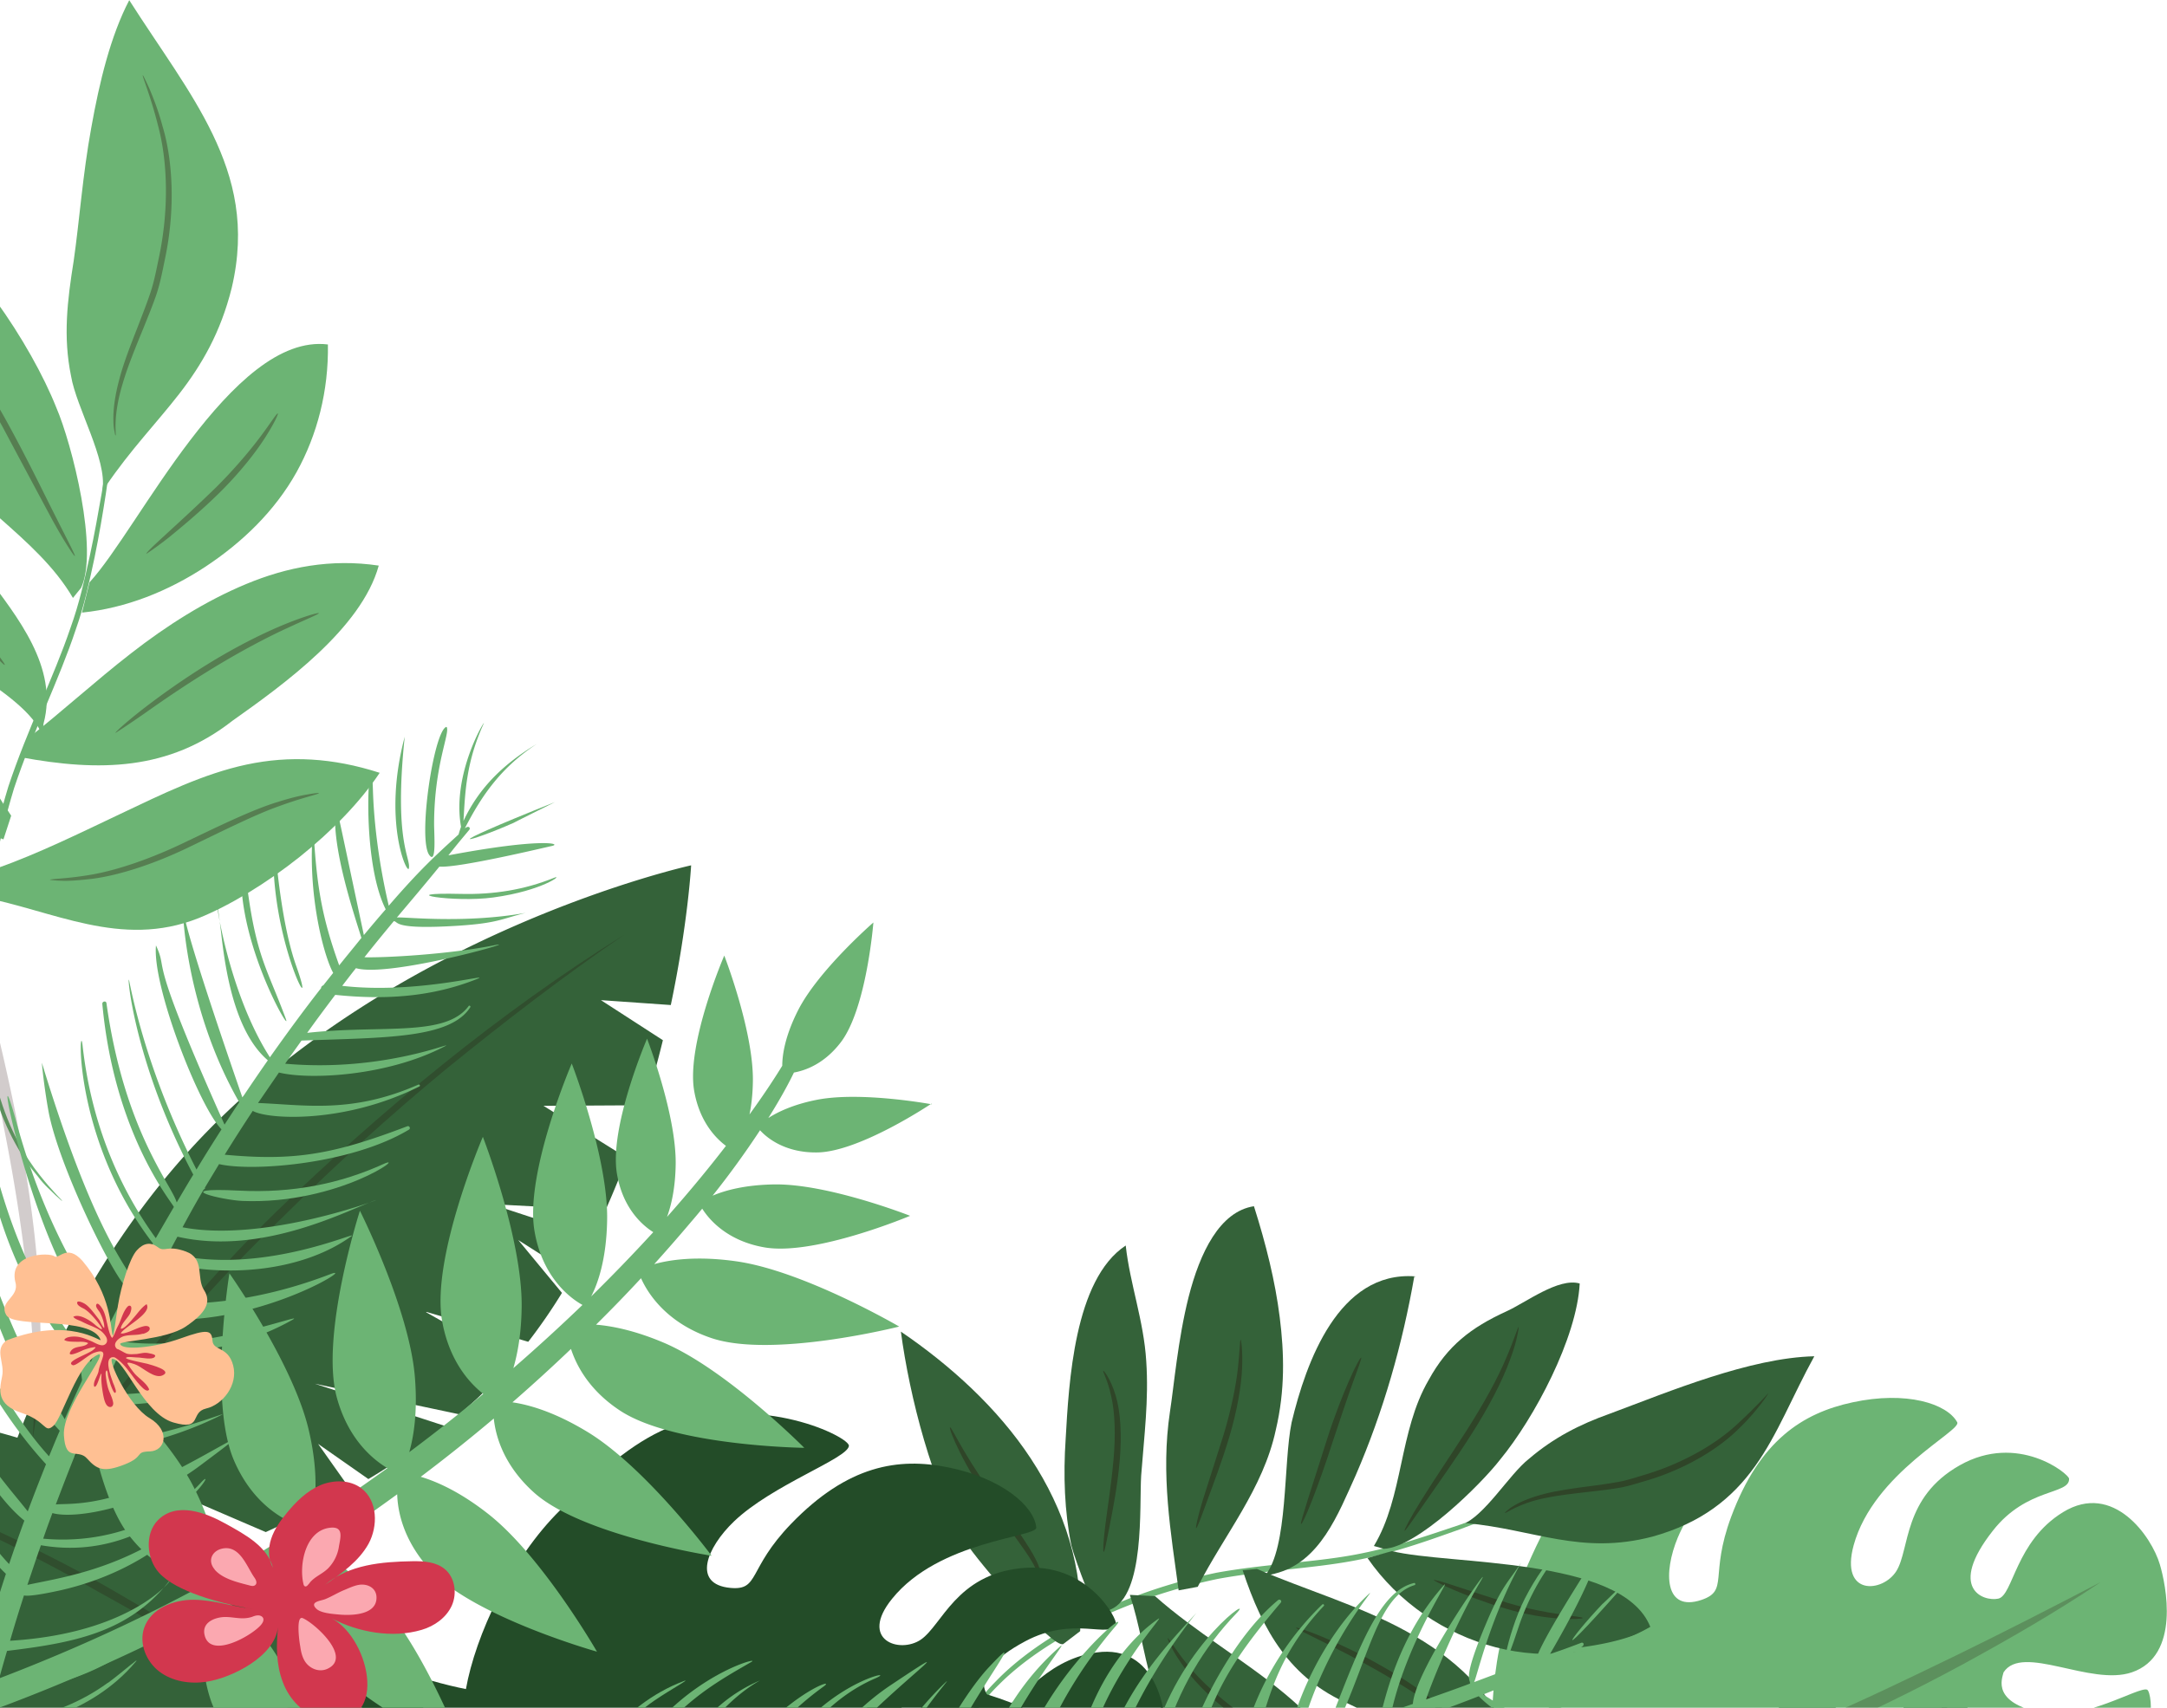
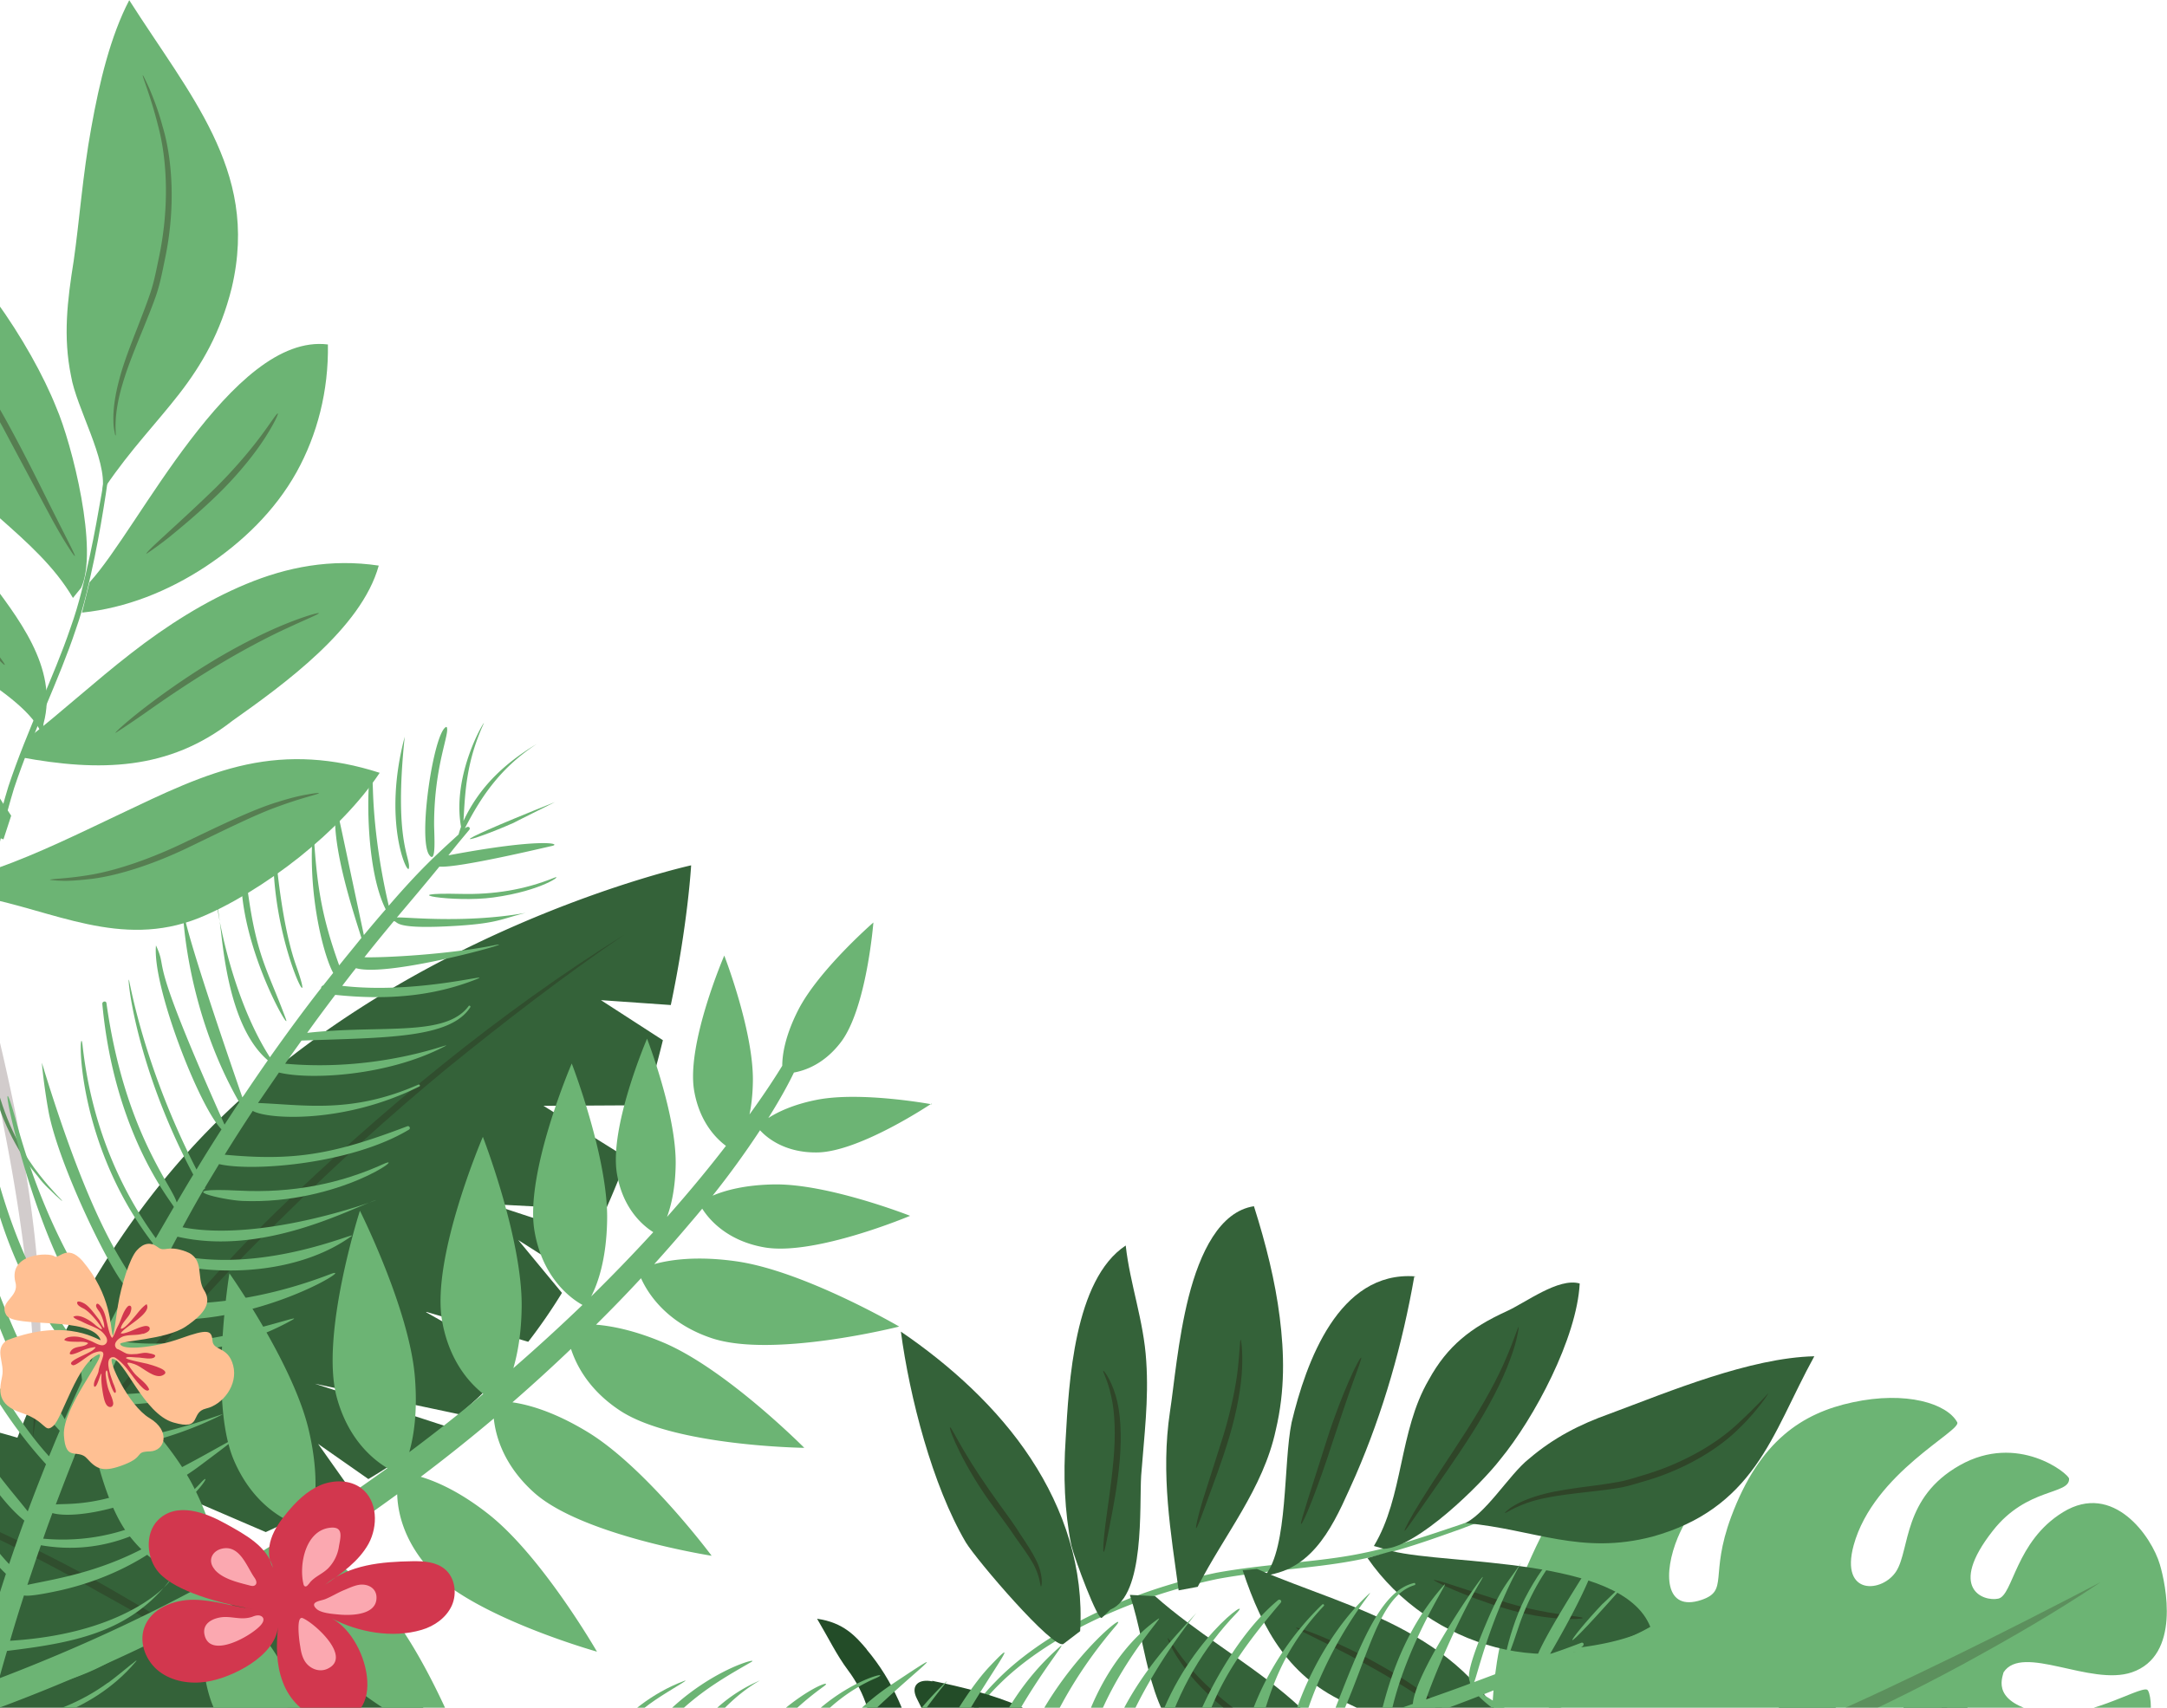
<svg xmlns="http://www.w3.org/2000/svg" width="562" height="443" viewBox="0 0 562 443" fill="none">
  <g clip-path="url(#a)">
    <path d="M500.958 477c-1.514-2.634-2.881-5.219-3.321-6.39-2.295-6.78-3.223-14.292-3.613-21.804-.782-11.658-2.1-33.266 7.666-41.559 1.905 7.902 5.568 15.17 7.13 23.463 1.514 7.902 1.563 15.365 2.002 23.657.293 4.683 2.198 15.609.538 22.682h-10.353z" fill="#346239" />
    <path d="M480.497 477c-2.051-1.951-3.663-3.561-4.298-4.39-8.301-10.878-15.236-28.828-18.654-41.949 10.939 5.609 21.585 13.658 29.691 23.267 5.811 6.829 10.402 14.536 12.892 23.072z" fill="#346239" />
    <path d="M500.275 433.685s1.075 1.902 2.198 5.073c1.172 3.171 1.856 7.853 2.051 13.073.146 5.219 0 9.999 0 13.462 0 3.464.244 5.61.439 5.61.245 0 .391-2.146.684-5.561.244-3.463.635-8.243.44-13.56-.196-5.317-1.075-10.195-2.589-13.414-1.416-3.268-3.125-4.78-3.223-4.683" fill="#220301" style="mix-blend-mode:overlay" opacity=".3" />
    <path d="M552.867 433.831c-10.694 3.659-28.372-7.511-33.256 0-.488 1.903-2.93 7.805 9.767 10.488 10.939 2.341 25.199-6.829 27.445-6 1.514.585 3.565 18.536-12.892 23.95s-27.006-6.926-33.549-8.439c-6.691-1.56-17.727 6.049-4.835 12.634 17.434 8.878 37.309 4.244 38.335 6.292.586 1.171.684 2.634.342 4.244H357.58l1.27-7.219s8.692.049 20.852-1.561c3.76-.488 6.837-1.073 9.278-1.61-3.32-13.609-2.93-35.705 3.761-52.339 6.299-15.706 11.183-25.071 18.166-31.949 17.043-16.731 43.023-15.511 43.657-13.316.977 3.219-14.113 17.169-19.436 29.852-3.809 9.17-3.418 19.364 6.105 16.194 7.227-2.439 2.051-6.195 7.716-21.511 7.373-19.853 18.556-26.974 31.497-29.755 13.967-3.024 24.515.342 27.152 5.171 1.221 2.244-21.682 13.072-26.859 31.901-3.613 13.267 7.57 12.34 11.086 6.682s1.66-19.072 16.408-27.413c15.09-8.536 28.275 2.195 28.373 3.463.195 4.244-10.939 2.195-19.778 13.512-11.818 15.023-2.442 18.438 1.416 17.608s4.444-14.877 16.799-22.437c13.039-8 23.001 6.39 25.101 13.56 1.562 5.219 5.469 23.657-7.277 27.998" fill="#6cb474" />
    <path d="M544.663 410.516c-11.574 7.755-23.684 14.731-35.942 21.413-12.257 6.634-24.856 12.731-37.602 18.389-12.892 5.415-25.833 10.683-39.311 14.585-13.43 3.902-27.152 7.17-41.119 7.707 13.82-2.098 27.152-6 40.24-10.439 13.136-4.438 26.028-9.609 38.676-15.267 12.795-5.366 25.296-11.463 37.798-17.511 12.501-6.098 24.856-12.439 37.211-18.877z" fill="#220301" style="mix-blend-mode:overlay" opacity=".2" />
    <path d="M32.103 95.117s-.245.78-.538 2.244c-.293 1.512-.683 3.707-1.22 6.487-.928 5.659-2.296 13.902-3.956 23.999-.879 5.073-1.856 10.585-3.125 16.487-1.319 5.902-2.686 12.195-4.981 18.536-4.347 12.828-11.134 26.194-16.116 41.168-9.18 30.145-9.766 59.753-3.613 79.606 2.979 9.951 7.52 17.219 11.28 21.56 1.71 2.341 3.516 3.756 4.542 4.829 1.123 1.024 1.71 1.561 1.71 1.512.146-.146-2.296-2.244-5.812-6.731-3.565-4.439-7.911-11.658-10.695-21.511-5.811-19.609-5.03-48.925 4.053-78.777 4.933-14.828 11.72-28.242 16.018-41.217 2.295-6.439 3.614-12.829 4.883-18.731 1.221-5.951 2.15-11.512 2.93-16.585 1.465-10.194 2.637-18.389 3.468-24.096.39-2.829.732-5.024.927-6.536s.294-2.293.245-2.293z" fill="#6cb474" />
    <path d="M27.463 126.091c6.348-9.365 13.136-16.341 19.045-23.95 5.811-7.512 10.695-15.853 13.576-27.413 3.76-15.902.635-28.291-4.932-39.9C49.634 23.365 41.478 12.535 33.518.047c-4.834 9.269-7.715 21.122-9.864 33.17-2.198 12-3.077 24.291-4.542 34.437-1.66 10.39-2.783 19.706-.683 29.901 1.367 8.195 9.376 21.657 8.155 29.462l.928-.878zm-6.494 26.535c4.737-9.658-2.296-37.51-6.398-46.973-3.223-8.097-8.936-18.39-15.724-27.755-6.788-9.414-14.943-17.901-22.513-22.584-5.078 5.073-3.37 18.829-3.906 25.706-.928 12.39 1.318 21.706 8.155 32.389 9.913 16.487 28.91 25.56 38.335 41.705l2.002-2.488zm2.246-1.561c6.544-7.121 15.578-23.072 26.126-36.876C60.182 99.995 72.537 87.8 85.04 89.361c.195 12-2.735 23.414-8.155 33.169-5.616 10.049-14.065 18.194-23.685 24.536-9.522 6.243-20.412 10.682-31.937 11.853zM6.953 191.746c8.79-6.829 17.58-14.926 27.006-22.242 9.327-7.268 19.338-13.61 29.886-18s21.975-6.633 34.38-4.78c-4.494 16.341-24.76 30.925-37.994 40.291-16.457 12.877-34.379 13.219-54.89 9.414l1.661-4.683z" fill="#6cb474" />
    <path d="M11.298 187.698c3.907-14.585-6.837-27.657-14.943-38.584-6.934-8.926-14.455-17.462-22.415-25.364-8.009-8-16.408-15.609-25.198-22.584l-.244.487v-.195c-6.837 10.536-5.079 21.902.488 32.194 5.42 10.048 14.26 19.218 21.634 25.95 10.352 8.828 35.99 19.999 40.336 31.071zM2.9 211.599c-10.597-15.56-17.727-33.706-32.524-46.486-9.913-8.877-20.363-14.633-31.302-18.925-10.988-4.342-22.513-6.537-35.21-9.122-3.857 10.585 4.249 21.804 15.09 31.95 10.402 9.707 23.392 17.804 29.984 22.877 16.457 12.487 34.38 19.023 51.96 25.852zm-3.858 13.707c10.987-3.903 21.633-9.171 32.23-14.195 10.792-5.122 21.487-10.39 32.719-12.78 11.036-2.341 22.22-1.804 34.477 2.147-4.884 7.365-12.258 15.023-20.804 21.852-8.594 6.829-18.068 12.585-26.175 15.853-20.217 8-37.65-2-56.843-5.61z" fill="#6cb474" />
    <path d="M37.035 19.462c-.293.098 1.953 5.073 4.053 13.512 2.198 8.39 2.881 20.536.195 33.51-.683 3.22-1.27 6.44-2.246 9.366-.977 2.927-2.1 5.756-3.125 8.438-2.1 5.366-4.005 10.244-5.08 14.536-1.122 4.244-1.513 7.853-1.415 10.341 0 1.22.146 2.195.293 2.829.097.634.195.976.244.976.195 0-.098-1.366.049-3.756.097-2.39.635-5.902 1.904-10 1.221-4.146 3.174-8.926 5.372-14.291 1.074-2.683 2.246-5.512 3.272-8.488 1.025-3.073 1.611-6.243 2.295-9.56 2.735-13.17 1.856-25.706-.684-34.096-1.123-4.244-2.49-7.56-3.418-9.805-1.026-2.243-1.611-3.463-1.71-3.414zm-57.869 60.485s2.93 3.122 7.179 8.487C-9.358 93.8-4.23 101.752.799 110.97a7861 7861 0 0 0 12.697 23.755c1.66 3.024 3.077 5.414 4.151 7.073 1.026 1.609 1.66 2.487 1.758 2.439.196-.147-1.807-3.903-4.883-10.049-3.126-6.146-7.228-14.731-12.306-23.999-5.03-9.267-10.402-17.218-14.992-22.486-2.247-2.634-4.2-4.634-5.714-5.902-1.465-1.269-2.295-1.951-2.344-1.854M37.914 143.7s2.393-1.512 5.958-4.341c3.516-2.878 8.35-6.878 13.331-11.805 4.933-4.926 8.888-9.902 11.379-13.755s3.662-6.439 3.467-6.536c-.244-.147-1.71 2.244-4.395 5.853-2.686 3.61-6.69 8.39-11.574 13.268-9.864 9.609-18.508 16.877-18.117 17.316zm-7.961 46.437s2.93-1.854 7.472-5.024c4.542-3.22 10.841-7.561 18.069-11.951s14.015-7.951 19.045-10.243c5.03-2.342 8.204-3.61 8.155-3.854-.049-.195-3.418.683-8.595 2.78-5.176 2.098-12.16 5.512-19.436 9.951s-13.527 8.975-17.922 12.39c-4.395 3.463-6.934 5.804-6.788 5.951m-66.707-60.729s1.563 2.878 4.737 6.975c3.174 4.146 7.911 9.61 13.332 15.414 5.47 5.756 10.352 10.975 13.966 14.731 3.565 3.756 5.763 6.146 5.958 5.951.146-.146-1.71-2.732-5.079-6.731-3.37-4-8.204-9.268-13.625-15.073s-10.206-11.072-13.624-15.023c-3.419-3.903-5.42-6.39-5.616-6.244zm49.664 98.824s1.026.195 2.93.244c1.905.098 4.59-.097 7.96-.488 6.69-.829 15.725-3.658 24.954-8.097s17.434-8.585 23.685-10.78c6.25-2.292 10.304-3.073 10.255-3.365 0-.098-1.074 0-2.93.341-1.856.293-4.493.927-7.716 1.951-6.446 1.951-14.845 6.049-24.026 10.439-9.181 4.438-17.873 7.316-24.417 8.438s-10.695 1.025-10.695 1.366z" fill="#220301" style="mix-blend-mode:overlay" opacity=".3" />
    <path d="M403.584 387.151s-.635.097-1.807.439c-1.172.39-2.882.927-5.03 1.61a5620 5620 0 0 0-18.411 6.438c-7.764 2.586-17.043 5.902-27.689 7.805-10.645 1.902-22.659 2.292-35.111 4.536-24.71 5.171-45.709 16.194-57.283 28.194-5.86 5.902-9.18 11.95-10.743 16.292-1.66 4.292-1.953 6.877-1.953 6.877.195.049.732-2.439 2.539-6.633 1.758-4.195 5.176-10 10.988-15.707 11.524-11.56 32.377-22.292 56.745-27.413 12.257-2.244 24.27-2.683 35.063-4.683 10.792-2 20.022-5.463 27.786-8.195 7.667-2.926 13.918-5.268 18.215-6.926 2.149-.829 3.809-1.463 4.933-1.902s1.709-.683 1.709-.732z" fill="#6cb474" />
    <path d="M380.143 395.102c17.824 1.658 29.837 8.39 48.443 3.512 12.599-3.512 20.559-9.853 26.566-18.243 5.909-8.244 9.669-18.146 15.382-28.535-16.652.39-37.553 9.121-52.984 14.877-7.96 2.829-14.651 6.292-20.999 11.707-5.225 4.097-11.525 14.974-17.483 17.121l1.026-.439zm-21.193 6.682c8.594-.39 25.051-16.633 30.081-23.12 8.888-10.78 19.925-31.56 20.657-45.705-5.518-1.61-14.064 5.024-19.094 7.267-9.034 4.147-15.187 8.829-20.071 17.756-7.764 13.316-6.495 30.242-14.211 43.071l2.589.731zm2 .586c7.52 1.853 22.122 2.195 35.893 4.292 14.162 2.146 27.445 6.049 31.156 15.365-12.648 7.219-27.005 8.683-40.044 5.317-13.234-3.414-25.393-11.707-33.305-23.17l6.349-1.804zm-34.965 4.634c12.16 5.268 26.419 9.414 38.676 16.145 12.307 6.731 22.61 15.804 27.836 29.95-13.185 3.17-30.912-5.366-42.583-11.024-15.334-6.585-22.415-18.926-27.641-34.73l3.663-.341z" fill="#346239" />
    <path d="M330.625 408.223c11.72-2.878 16.457-15.56 20.95-25.462 7.228-16.682 12.16-34.096 15.236-51.754l.147.391v-.293c-19.778-1.415-28.226 22.194-31.986 37.901-2.198 10.633-.831 32.486-6.935 39.802l2.637-.585zm-19.974 3.366c6.837-13.414 16.946-25.365 20.218-40.632 2.441-10.341 2.197-19.902 1.025-29.218-1.172-9.366-3.565-18.975-6.69-28.828-8.888 1.366-14.015 12.048-16.946 23.56-2.783 11.023-3.809 23.169-4.834 29.754-2.442 16.292.244 31.413 2.246 46.339l4.981-.927zm-11.084 2.487c10.451 9.268 23.099 16.536 33.696 25.365 10.694 8.926 19.484 19.657 22.414 35.023-14.113-1.22-34.183-9.805-45.024-18.682-13.381-11.073-12.746-27.267-17.63-42.047z" fill="#346239" />
-     <path d="M287.993 417.54c8.985-3.659 7.471-26.731 7.96-34.73.781-10.341 2.002-19.658 1.318-29.706-.635-10.487-4.2-19.902-5.323-29.999-13.38 8.829-14.748 35.657-15.578 50.242-.635 9.414-.293 18.779 1.465 27.511.977 3.902 6.886 19.657 7.911 18.828l2.247-2.195z" fill="#346239" />
+     <path d="M287.993 417.54c8.985-3.659 7.471-26.731 7.96-34.73.781-10.341 2.002-19.658 1.318-29.706-.635-10.487-4.2-19.902-5.323-29.999-13.38 8.829-14.748 35.657-15.578 50.242-.635 9.414-.293 18.779 1.465 27.511.977 3.902 6.886 19.657 7.911 18.828z" fill="#346239" />
    <path d="M280.131 423.149c.976-16.292-4.102-31.559-12.795-44.778-8.644-13.17-20.999-24.292-33.695-32.925 2.246 16.877 8.155 39.9 16.847 54.68 2.784 4.585 22.708 27.901 25.296 26.34z" fill="#346239" />
    <path d="M458.57 361.445s-2.881 3.268-7.96 7.951c-5.03 4.731-13.283 9.853-23.391 12.975-2.54.731-4.981 1.609-7.423 2.048s-4.834.781-7.13 1.073c-4.59.586-8.741 1.171-12.159 2.049s-6.105 2-7.814 3.024c-.879.488-1.465.976-1.855 1.317-.391.342-.586.537-.538.586.147.244 3.614-2.537 10.451-3.854 3.369-.731 7.471-1.17 12.111-1.707 2.295-.244 4.737-.537 7.227-.976 2.539-.439 5.03-1.317 7.618-2.048 10.304-3.171 18.801-8.634 23.685-13.707 2.539-2.439 4.297-4.683 5.518-6.243 1.172-1.561 1.758-2.488 1.66-2.537zm-64.704-17.219c-.245-.048-1.124 3.22-3.321 8.244-2.1 5.024-5.763 11.706-10.255 18.731-4.542 7.072-8.839 13.365-11.72 18.047-2.93 4.683-4.493 7.756-4.298 7.854s2.1-2.732 5.225-7.22c3.126-4.536 7.57-10.682 12.111-17.803s8.058-13.951 9.962-19.219c.977-2.585 1.612-4.78 1.905-6.292.342-1.512.439-2.342.342-2.391zm-22.122 65.655s1.954 1.171 5.323 2.586 8.058 3.268 13.429 4.829c10.793 3.268 20.022 2.829 19.974 2.439 0-.488-8.986-.732-19.534-3.951s-18.997-6.39-19.143-5.854zm-35.649 12.341c-.196.439 9.962 4.732 21.682 11.463 5.86 3.366 10.939 6.731 14.552 9.317 3.614 2.585 5.714 4.292 5.909 4.146.147-.146-1.758-2.195-5.225-5.024-3.467-2.878-8.497-6.439-14.455-9.805-5.909-3.414-11.525-5.999-15.627-7.707-4.102-1.707-6.739-2.536-6.836-2.341zm16.945-70.045c-.44-.244-5.03 9.122-8.888 21.219-1.905 6.048-3.663 11.462-4.932 15.462-1.221 3.951-2.003 6.439-1.807 6.488.488.195 4.395-9.366 8.253-21.463 2.002-5.999 3.809-11.414 5.225-15.316s2.344-6.292 2.1-6.39zm-31.254-4.683c-.244 0-.244 2.83-.732 7.366-.489 4.487-1.71 10.682-3.712 17.316-2.1 6.634-4.004 12.634-5.42 17.024-1.319 4.39-1.905 7.17-1.709 7.219.244.048 1.22-2.586 2.783-6.878s3.858-10.195 5.86-16.926 3.077-13.072 3.272-17.658c.195-4.633-.244-7.463-.391-7.463zm-35.649 8.098c-.244.146 1.172 2.438 2.051 6.633.977 4.146 1.172 10.097.586 16.585-.586 6.536-1.562 12.438-2.1 16.731-.537 4.292-.683 7.024-.439 7.024s.732-2.585 1.563-6.829c.83-4.244 2.002-10.146 2.588-16.78s.244-12.78-1.075-17.023c-1.269-4.244-3.076-6.439-3.174-6.341m-39.75 14.682c-.488.146 3.565 10.341 11.574 21.023 2.002 2.732 3.809 5.122 5.42 7.561 1.661 2.341 3.175 4.39 4.249 6.243 2.197 3.659 2.1 6.439 2.344 6.439.195.097.732-2.927-1.319-6.927-.976-1.999-2.441-4.194-4.004-6.536-1.465-2.39-3.418-5.024-5.323-7.658-3.858-5.317-7.13-10.292-9.327-14.048-2.198-3.707-3.321-6.146-3.565-6.049zm56.402 54.68s.244.829.928 2.146c.635 1.366 1.807 3.219 3.369 5.414 3.175 4.39 8.595 9.658 15.286 14.39 6.641 4.78 12.745 8.878 16.701 12.39 4.004 3.463 6.153 5.999 6.397 5.804.098-.049-.391-.78-1.319-1.951-.879-1.219-2.392-2.829-4.297-4.683-3.858-3.804-9.913-8.146-16.555-12.828-6.641-4.732-12.013-9.658-15.334-13.804-3.32-4.098-4.883-7.024-5.176-6.878" fill="#220301" style="mix-blend-mode:overlay" opacity=".3" />
    <path d="M241.747 436.026c15.871 3.269 31.156 7.805 42.192 20.243 2.784 3.122 5.177 6.488 7.716 9.805 3.565 4.682 7.862 8.146 12.599 10.975h-23.391c-1.514-2.098-2.931-4.244-4.151-6.585-3.028-5.61-5.958-11.317-9.328-16.78-.879-1.414-3.027-2.878-4.737-3.122-2.392-.341-6.006-.39-7.032.927-1.22 1.561-1.367 5.171-.097 6.878 4.053 5.512 8.839 10.585 13.429 15.755.879.976 1.709 2 2.588 2.976h-12.99c-2.588-7.171-7.081-13.658-11.622-20.195-3.614-5.17-6.446-10.779-9.181-16.34-1.66-3.366.537-5.122 4.053-4.39zm-16.995-8.145c6.983 8.292 10.792 17.755 12.989 27.754 1.612 7.268 3.321 14.487 6.349 21.365h-18.899c.293-7.951.781-15.902 1.026-23.901.195-7.073-1.71-13.707-6.349-19.902-2.881-3.853-4.932-8.146-7.96-13.267 6.886.975 10.011 4.536 12.892 7.951z" fill="#234c28" />
    <path d="m110.579 340.324 26.419 7.756a142 142 0 0 0 8.742-12.683l-11.33-13.706 14.113 8.975c1.807-3.171 3.565-6.39 5.177-9.658l-26.273-8.634 29.593 1.561c2.051-4.536 3.858-9.073 5.567-13.56l-21.633-13.512 26.321-.146c1.807-5.805 3.321-11.512 4.64-16.877l-16.067-10.39 18.118 1.268c4.444-21.121 5.274-36.242 5.274-36.242s-78.623 17.268-130.094 73.899c-35.893 39.413-51.08 90.483-55.817 109.799-.977 1.268-2.003 2.585-3.126 4.098-1.27 1.658-2.686 3.512-4.297 5.609-18.655 24.291-28.861 44.778-29.3 45.656l7.276 3.512s10.353-20.73 28.47-44.339c1.611-2.146 3.028-4 4.297-5.658l.44-.586c8.204.537 23.098 1.22 27.396-.634 2.49-1.073 5.127-2.146 7.91-3.268l-8.154-9.072 14.015 6.731c6.886-2.732 14.357-5.707 22.024-8.975l-20.803-16.487s20.461 8.829 29.447 12.682c7.276-3.317 14.65-6.975 21.926-11.073l-8.35-11.804 13.038 9.122c6.886-4.098 13.576-8.683 19.925-13.756l-33.794-10.975 37.31 7.902v.195a361 361 0 0 0 4.688-4.195c3.272-3.073 6.348-6.341 9.278-9.755l-22.415-12.682z" fill="#346239" />
    <path d="M1.338 405.248c9.376-16.683 19.778-32.926 31.84-47.852 12.013-14.975 24.66-29.51 38.432-43.022 27.738-26.681 57.527-51.461 90.294-71.899-15.92 10.878-31.156 22.633-46.05 34.73-14.846 12.244-29.057 25.17-42.681 38.681-13.87 13.268-26.664 27.56-38.823 42.388-12.111 14.878-22.903 30.682-33.012 46.974" fill="#220301" style="mix-blend-mode:overlay" opacity=".2" />
    <path d="m103.497 477-.097-.439-.147.439H74.93l-2.1-7.024L70.827 477H47.485l-3.028-12.829-.44 12.829H36.4l1.026-3.512L35.032 477h-22.22v-21.218L7.833 477H-.812a115 115 0 0 1-4.2-2.293 124 124 0 0 1-5.371-3.365h.195l-2.881-37.998-1.075 35.461c-6.69-4.634-12.94-9.804-18.8-15.267l5.127-15.024-8.986 11.317c-6.006-5.805-11.573-11.902-16.799-17.951 1.172-9.706 3.956-31.803 3.956-31.803l-10.06 24.535c-5.323-6.438-10.255-12.779-14.797-18.584l2.54-15.316-6.446 10.389a531 531 0 0 0-5.372-6.682c-2.979-3.61-6.495-18.048-8.302-26.096-.244-.098-.44-.195-.683-.244-1.954-.732-4.151-1.61-6.642-2.537-27.787-10.78-50.397-14.828-50.592-14.877l1.367-8c.928.147 23.538 4.244 52.106 15.317 2.49.975 4.64 1.804 6.593 2.536 1.758.683 3.32 1.268 4.786 1.854 19.924-.878 73.25-.586 121.206 22.73 51.129 24.926 85.606 70.241 99.963 91.898z" fill="#346239" />
    <path d="M120.54 477c-14.699-11.999-30.033-23.121-45.611-33.852a618 618 0 0 0-49.127-30.047c-16.653-9.561-33.989-17.853-51.618-25.365-17.678-7.463-35.942-13.365-54.4-18.487 18.654 4.293 37.162 9.707 54.937 17.121 17.776 7.317 35.308 15.414 52.106 24.78 33.159 18.974 65.096 40.437 93.713 65.85M-18.54 209.599c5.03 12.975 9.23 26.291 13.04 39.705s6.983 26.975 9.766 40.681c2.491 13.707 4.786 27.511 5.665 41.51.88 13.902 1.026 28.048-1.465 41.754.977-13.902.098-27.754-1.367-41.51S3.387 304.277.653 290.717c-2.442-13.658-5.665-27.169-8.888-40.632-3.223-13.512-6.69-26.974-10.304-40.388z" fill="#220301" style="mix-blend-mode:overlay" opacity=".2" />
-     <path d="M284.135 473.829c-11.232-.975-22.952-18.243-30.472-13.316-1.221 1.561-5.811 5.951 4.737 13.511 1.904 1.366 4.151 2.293 6.495 2.976h-25.834c-.634-.732-1.269-1.415-1.904-1.854-3.858-2.878-11.476-2.487-12.502 1.854H124.448c-3.174-8.146-4.688-16.731-4.59-26.828-4.933-.146-11.428-.829-17.043-3.024-10.793-4.195-16.702-9.366-16.702-9.366l5.811-8.78s7.912 3.561 19.729 6.927c3.614 1.024 6.691 1.756 9.181 2.244 2.442-13.805 11.672-33.852 24.466-46.437 12.062-11.853 20.315-18.487 29.496-21.95 22.366-8.487 45.66 3.024 45.367 5.317-.44 3.317-19.827 10.048-29.789 19.56-7.179 6.877-10.939 16.34-.928 17.267 7.618.683 4.346-4.829 15.725-16.633 14.699-15.219 27.835-17.268 40.776-14.634 14.015 2.83 22.317 10.146 22.806 15.609.244 2.537-25.15 3.268-37.407 18.487-8.644 10.683 1.953 14.341 7.471 10.585 5.519-3.805 9.181-16.828 26.029-18.536 17.238-1.756 25.052 13.317 24.563 14.536-1.514 3.951-10.89-2.341-23.538 4.439-16.896 9.024-9.62 15.902-5.811 16.682 3.809.781 10.06-11.853 24.417-13.804 15.187-2.098 18.508 15.072 17.58 22.487-.683 5.414-4.492 23.852-17.922 22.73z" fill="#234c28" />
    <path d="M241.6 286.278s-18.557 12.487-29.594 12.682c-8.448.147-13.185-3.853-14.894-5.755a229 229 0 0 1-12.306 16.974c3.076-1.317 8.302-2.829 16.164-2.926 13.966-.147 35.063 8.146 35.063 8.146s-24.71 10.438-37.749 8.194c-9.864-1.707-14.504-7.414-16.164-10.048-.928 1.122-1.856 2.244-2.832 3.366a455 455 0 0 1-9.621 11.023c4.005-1.121 10.988-2.195 21.292-.731 17.531 2.487 42.241 16.926 42.241 16.926s-32.865 8.341-48.736 2.975c-11.818-4-16.555-11.804-18.215-15.511a373 373 0 0 1-11.671 12.048c4.199.341 10.108 1.512 17.58 4.683 16.262 6.926 36.43 27.267 36.43 27.267s-33.891-.439-47.857-9.707c-7.814-5.171-11.183-11.463-12.648-15.951a448 448 0 0 1-15.188 13.853c4.151.586 10.841 2.439 19.436 7.658 15.139 9.171 32.231 32.145 32.231 32.145s-33.5-5.219-46.002-16.34c-7.911-7.073-10.011-14.634-10.499-19.268a443 443 0 0 1-18.948 15.121c4.102 1.22 10.158 3.854 17.532 9.658 13.917 10.927 28.177 35.706 28.177 35.706s-32.67-9.17-43.707-21.706c-6.397-7.268-7.96-14.39-8.106-19.121a464 464 0 0 1-21.34 14.682c3.809 1.707 9.815 5.268 16.75 12.829 11.964 12.974 22.072 39.754 22.072 39.754s-30.765-14.292-39.653-28.438c-5.274-8.39-5.567-15.804-4.932-20.487a371 371 0 0 1-16.701 9.805c2.93 1.902 9.083 6.877 15.138 18.145C81.766 447.88 84.94 471.976 85.526 477h-1.025c-5.128-4.39-25.638-22.584-30.033-36.535-3.419-10.78-.83-18.682 1.172-22.73-19.729 10.682-39.067 19.023-56.062 25.364a207 207 0 0 0-2.734-6.585c17.287-6.487 37.114-15.023 57.282-26.096-3.956-.293-13.039-2.195-20.754-12.243-10.158-13.268-12.844-47.071-12.844-47.071s21.634 18.78 29.643 34.535c6.3 12.341 6.397 20.584 6.153 23.56 6.592-3.659 13.185-7.61 19.777-11.805.733-.487 1.465-.926 2.198-1.414-3.614-1.122-12.306-4.976-17.532-16.926-6.739-15.316-1.27-48.729-1.27-48.729s16.507 23.364 20.56 40.583c2.93 12.438 1.563 20.194.586 23.608 6.934-4.536 13.527-9.121 19.827-13.657-3.907-2.342-10.207-7.61-13.137-18.39-4.346-16.145 6.007-48.387 6.007-48.387s12.843 25.559 14.259 43.168c.733 8.975-.293 15.365-1.465 19.462a488 488 0 0 0 19.192-15.121c-3.662-2.878-8.888-8.682-10.695-19.072-2.783-16.487 10.597-47.607 10.597-47.607s10.353 26.681 10.06 44.339c-.097 6.683-1.025 11.804-2.149 15.658a479 479 0 0 0 17.923-16.39c-2.393-1.317-10.304-6.487-12.453-19.218-2.539-15.024 9.669-43.413 9.669-43.413s9.425 24.341 9.181 40.437c-.147 10.439-2.491 16.829-4.151 19.999a447 447 0 0 0 16.115-16.682c-2.393-1.512-7.862-5.804-9.425-15.17-2.051-12.145 7.814-35.022 7.814-35.022s7.618 19.608 7.422 32.632c-.097 6.244-1.172 10.683-2.246 13.609 6.007-6.78 11.085-12.975 15.285-18.438-2.686-2-6.885-6.341-8.253-14.341-2.051-12.145 7.814-35.022 7.814-35.022s7.618 19.609 7.422 32.632c-.048 3.366-.39 6.244-.879 8.585 4.249-5.853 7.032-10.243 8.497-12.633 0-2.537.586-7.463 4.103-14.39 5.274-10.39 19.533-22.779 19.533-22.779s-1.758 22.291-8.448 31.071c-4.249 5.561-9.132 7.317-12.16 7.854-1.074 2.243-3.174 6.292-6.641 11.804 2.344-1.512 6.299-3.463 12.355-4.683 11.427-2.341 30.033 1.122 30.033 1.122zM63.113 221.159c2.588 26.487 5.567 28.389 10.988 43.071 2.002 5.366-14.797-23.12-10.988-43.071m7.764.244c.147-14.633.293 13.268 5.958 29.218 5.763 16.195-6.153-5.17-5.958-29.218m34.087-30.291c-2.881 27.462 1.612 31.316 1.075 34.145-.342 1.951-6.935-12.146-1.075-34.145m7.617 22.536c0 2.877.635 10.633-1.221 8.194-3.076-3.951 1.075-31.901 4.347-33.266.048 0 .097 0 .146.048.879 1.61-3.223 9.805-3.272 24.975z" fill="#6cb474" />
    <path d="M-5.792 432.612c.83-3.122 1.758-6.244 2.637-9.317-11.232-13.999-23.782-34.925-27.347-52.094 8.888 18.389 14.748 32.047 28.226 49.168a536 536 0 0 1 3.809-12.097c-6.202-5.902-14.846-18.438-19.631-29.852-23.196-55.315 2.93 9.219 20.461 27.315 1.27-3.756 2.588-7.56 3.956-11.267-19.485-15.707-38.433-76.972-23.49-41.413 9.328 22.194 18.753 31.852 24.369 39.022 1.513-4.097 3.125-8.194 4.736-12.243-11.768-12.78-21.193-29.998-24.66-41.998-9.963-34.583 2.734 14.975 25.442 39.95.928-2.195 1.807-4.439 2.783-6.634-19.387-20.292-26.712-68.338-25.051-62.095.44.683 2.1 6.195 2.344 6.976 14.113 42.778 22.17 48.241 23.977 52.143a562 562 0 0 1 5.567-12.341c-25.345-29.169-27.005-62.338-25.735-59.314 2.93 7.073 6.592 32.73 26.956 56.778a466 466 0 0 1 4.2-8.585c-17.971-11.853-31.498-82.63-23.44-53.363 8.985 32.73 22.658 48.729 24.172 51.9 1.514-2.976 3.077-5.951 4.64-8.927-3.614-2.78-17.971-31.9-20.56-46.095-1.22-6.731-1.709-12.389-1.709-12.536 13.185 43.315 21.634 52.144 23.538 56.339a358 358 0 0 1 5.274-9.463c-21.145-27.56-19.094-58.973-18.264-51.412 2.1 18.877 8.644 35.754 18.997 50.046 1.563-2.732 3.125-5.414 4.688-8.097-.635-1.415-15.432-18.926-18.557-52.68-.049-.683.977-.878 1.074-.195 4.64 33.217 16.995 47.217 18.215 51.704 1.416-2.39 2.833-4.829 4.298-7.219-15.822-29.803-17.336-53.851-16.604-50.192 5.323 26.291 16.75 47.363 17.434 48.875 2.1-3.512 4.297-6.975 6.495-10.438-5.665-5.61-18.02-37.072-16.994-47.705 3.516 7.707-2.98.097 17.775 46.485 1.27-1.951 2.54-3.902 3.81-5.804-14.456-25.267-14.651-51.461-14.602-49.51.879 1.561-1.514-.683 15.431 48.29a565 565 0 0 1 6.593-9.658c-8.058-6.878-10.743-21.365-11.964-31.803-2.93-25.56-1.563 9.073 12.501 31.023 4.249-6 8.693-12.097 13.283-17.951 0-.39.244-.585.586-.731.83-1.073 1.71-2.147 2.54-3.22-2.442-4.39-6.837-20.779-5.177-37.9.879 14.731 1.953 22.633 6.74 35.949 1.904-2.39 3.857-4.731 5.761-7.121-1.904-6.146-7.862-23.755-6.69-33.56.83 1.854-.586-4.39 7.325 32.828a371 371 0 0 1 5.665-6.683c-7.13-14.194-3.809-47.753-3.32-31.071.488 16.048 4.101 29.803 4.101 30.145 8.009-9.268 11.965-12.878 18.118-18.487.195-.683.391-1.317.635-2-2.442-13.756 6.348-27.999 5.909-26.828-4.591 10.048-4.835 17.853-5.274 25.316 4.199-8.975 10.792-15.024 19.045-19.999-9.132 5.999-14.211 13.17-18.704 21.95.977-.878 1.563-.146 1.172.341-3.418 4.098-3.223 3.854-5.42 6.634 24.27-4.585 29.544-3.024 26.859-2.439-1.612.342-24.173 5.756-29.203 5.366-3.614 4.439-7.325 8.829-11.037 13.219 1.026-.342 16.848 1.707 33.403-1.22-6.3 1.561-7.179 2.634-17.287 3.317-17.385 1.122-15.579-1.073-16.897-1.171-2.54 3.073-4.688 5.659-7.618 9.366 5.225.146 21.829-.732 33.695-3.122 8.156-1.658-27.2 8.487-35.893 5.951-1.22 1.512-2.392 3.073-3.565 4.585 19.485 2.244 39.556-3.61 34.917-1.756-11.867 4.731-24.075 5.414-36.723 4.097-2.686 3.561-4.835 6.439-7.277 9.854 19.485-2.147 35.844 1.17 41.851-6.927.195-.293.635 0 .44.293-5.177 8.097-21.829 7.853-43.756 8.633-1.416 2-2.88 4-4.248 6 26.028 2.341 45.22-6.487 41.264-4.439-14.845 7.707-34.965 8.683-42.876 6.732l-5.42 7.902c12.16.487 24.368 2.829 41.606-4.781.293-.146.537.342.244.488-19.63 9.805-39.506 8.536-43.218 6.341a449 449 0 0 0-7.276 11.366c18.166 1.707 28.226-.098 47.32-7.366.586-.244.977.586.44.878-15.041 9.024-40.728 10.926-49.225 8.927-1.22 2.048-2.442 4.048-3.663 6.097v.097c.05.244-.146.342-.293.342-1.709 2.926-3.223 5.609-5.518 9.853 21.194 4.097 51.862-7.561 50.055-7.024-7.08 2.488-29.35 14.536-51.373 9.463a176 176 0 0 0-2.247 4.244c23.636 6.292 50.055-6.293 47.32-4.342-13.38 9.61-33.89 10.683-48.59 6.683a418 418 0 0 0-5.273 10.438c1.806-.244 20.998 3.22 48.345-7.268 8.253-3.17-22.366 16.097-50.103 10.878-1.075 2.195-2.1 4.439-3.175 6.634 20.364 2.829 47.711-8.049 43.56-5.707-13.82 7.804-29.789 9.853-44.732 8.292-1.66 3.658-3.32 7.317-4.932 10.975 21.731 1.219 56.11-11.512 38.774-3.853-9.083 3.999-27.884 7.414-39.995 6.585a969 969 0 0 0-4.444 10.536c21.683-1.122 41.216-10 36.43-7.61-12.99 6.488-29.007 9.853-37.26 9.561-1.807 4.439-3.516 8.926-5.225 13.414 3.076-.293 11.769.634 26.126-6.341 16.506-7.951 29.154-17.073 11.183-3.659-14.406 10.78-32.181 13.951-38.188 12.243a268 268 0 0 0-2.393 6.634c16.75 1.561 31.889-4.78 40.825-14.438 6.202-6.731-11.085 21.414-41.411 16.146-1.22 3.414-2.344 6.877-3.516 10.292 7.57-1.708 22.512-3.512 38.53-14.585 4.102-2.829-6.837 10.682-29.789 15.95-1.562.342-7.96 1.756-9.62 1.366a391 391 0 0 0-3.614 11.756c34.624-2.098 43.902-18.78 41.02-15.17-10.596 13.267-25.1 15.755-41.801 17.804a341 341 0 0 0-2.149 7.56c23.88.195 36.968-12.048 45.807-19.56 2.734-2.341-14.553 22.828-46.54 22.194-9.082 33.901-6.25 38.145-11.72 37.023-4.395-.927-3.467-4.829 6.154-40.632-13.283-12.878-21.878-27.267-27.299-43.9-4.053-12.439 4.786 19.023 27.885 41.754z" fill="#6cb474" />
    <path d="M28.002 436.563c3.906-2.878 8.497-7.024 7.178-5.463-11.525 13.755-30.375 17.853-36.479 16.194-1.416-.39 14.943-.244 29.3-10.78zM61.94 308.862c13.967.732 26.42-1.853 37.457-6.877 6.69-3.025-11.379 10.536-36.48 9.56-5.03-.195-19.68-3.61-.976-2.683m57.625-76.971c8.399.195 16.359-1.025 24.172-4.195 2.442-.976-2.93 3.365-15.822 5.121-10.304 1.415-26.712-1.365-8.35-.926m13.868-18.536c-11.965 5.317-22.415 7.853 10.45-5.268.244-.098-11.867 5.902-10.45 5.268m293.833 236.768c-26.859-6.438-29.008-11.902-31.889-12.389-1.953-.293 9.132 10.585 31.889 12.389m-18.8-14.633c-2.735-.927-9.816-4.146-8.155-1.561 2.734 4.244 30.521 9.561 32.816 6.975v-.146c-1.221-1.366-10.353-.244-24.661-5.268" fill="#6cb474" />
    <path d="M410.224 428.71c-.684 0-1.367 0-2.1-.049-7.325 3.951-12.111 6.439-23.489 10.926.293.098 12.111 8.097 27.103 13.902 15.578 6-17.19-2-28.226-13.463a565 565 0 0 1-8.204 3.122c32.474 19.804 27.054 16.389 28.568 17.804-9.67-2.146-24.32-13.609-29.496-17.463a304 304 0 0 1-8.644 3.074c10.939 8.926 18.069 12.584 31.694 18.291-16.702-4.146-30.717-13.706-34.038-17.462-1.318.439-2.588.878-3.906 1.317-.293.292-.538.488-.879.292a510 510 0 0 1-21.39 6.537c7.179 9.219 17.629 16.828 24.857 21.462h-.977c-9.327-4.634-21.194-11.755-24.856-21.218-3.761 1.024-7.521 2.048-11.33 3.024a1731 1731 0 0 0 23.294 18.243h-4.835c-6.446-4.585-13.478-10.439-19.875-17.853a339 339 0 0 1-6.739 1.658c7.423 7.025 13.087 12.244 17.531 16.244h-3.955c-7.228-6.244-13.43-12.634-14.992-15.902a527 527 0 0 1-12.014 2.634c.635.585 5.714 6.146 13.918 13.268h-2.1a181 181 0 0 1-13.331-12.927c-2.735.537-5.47 1.122-8.205 1.61 1.807 1.268 4.835 5.512 10.597 11.317h-2.783c-5.86-6.049-8.644-10.536-9.181-11.073-3.076.585-6.153 1.171-9.23 1.707 2.247 3.268 4.737 6.341 7.374 9.317h-2.099c-2.345-2.781-4.689-5.756-6.837-9.073-3.565.634-7.13 1.219-10.695 1.805 1.221 1.171 2.784 3.463 6.153 7.268h-3.662c-2.833-3.171-4.737-5.707-5.128-6.878-3.321.488-6.641.976-9.962 1.415.684.683 2.051 2.634 4.151 5.414h-3.467c-1.075-1.805-1.856-3.561-2.296-5.219-3.174.39-6.299.78-9.473 1.122.83 1.414 1.709 2.78 2.539 4.097h-3.028c-.781-1.268-1.611-2.488-2.344-3.853a408 408 0 0 1-13.527 1.121c.635.586 1.221 1.513 2.051 2.683h-3.955c-.489-.829-.928-1.658-1.368-2.487-2.393.146-4.785.292-7.178.39.39.683.781 1.366 1.172 2.097h-2.247c-.39-.683-.781-1.317-1.123-2-4.395.195-8.79.342-13.136.391.293.487.635 1.073.976 1.56h-2.93c-.195-.536-.439-1.024-.634-1.56h-11.965c.244.487.537 1.024.83 1.56h-2.685c-.245-.536-.586-1.073-.782-1.609-4.151-.098-8.155-.195-12.697-.439.44.731.879 1.317 1.368 2h-2.979c-.488-.732-.977-1.464-1.416-2.147l-9.669-.585c.439.927.927 1.854 1.416 2.78h-2.198l-1.465-2.926c-37.016-2.781-41.02-3.22-40.434-7.707.732-5.512 3.809-1.415 38.823 1.268 10.011-30.34 39.555-38.291 36.43-36.437-10.06 5.853-25.931 14.097-33.696 36.681 2.589.195 5.226.341 7.814.488 7.032-14.146 13.918-26.292 28.079-32.34-5.42 3.024-16.506 11.56-25.296 32.437 4.347.244 8.351.391 12.307.488.195-1.707 3.613-7.219 4.492-8.585 12.648-19.853 29.008-25.657 25.003-22.779-15.822 11.414-22.463 24.877-26.614 31.462 3.613.097 7.276.146 10.89.146 5.127-30.34 37.455-37.266 29.007-33.657-12.062 5.219-23.098 17.365-27.2 33.657 2.344 0 4.688 0 7.032-.049.39-6.195 9.327-21.901 24.27-31.901 18.655-12.438 5.86-3.56-7.178 9.317-11.33 11.219-13.332 19.706-14.651 22.535 4.786-.097 9.621-.244 14.406-.439 2.491-7.853 10.939-21.803 21.39-31.9 3.809-3.659-11.037 11.706-19.29 31.803 3.809-.195 7.618-.39 11.427-.683 3.223-11.658 12.697-28.243 19.534-35.462 12.99-13.755-10.499 14.39-16.555 35.267a990 990 0 0 0 12.013-.976c3.517-14.633 10.793-28.974 22.757-39.412 3.614-3.171-15.773 19.023-19.875 39.12 2.441-.244 4.883-.488 7.325-.781 4.297-27.852 32.67-50.29 26.956-43.607-19.045 22.291-22.122 41.51-22.952 43.119 3.858-.439 7.716-.975 11.574-1.512 1.123-15.17 8.936-34.096 22.464-43.558 2.783-1.903-17.923 18.828-19.827 43.168 1.611-.244 3.174-.488 4.786-.732 2.344-21.072 19.045-37.315 25.003-44.046-4.151 5.122-19.583 25.657-22.269 43.607 4.786-.78 7.814-1.317 11.135-1.951.048-.195.244-.292.439-.195l.098.098c2.344-.439 4.639-.927 6.983-1.415.879-8.682 11.232-32.193 24.759-43.412.488-.391 1.123.195.683.683-13.234 15.56-18.263 24.389-22.707 42.095 4.395-.976 8.79-2 13.136-3.073-.83-4.244 4.59-23.365 20.364-38.583.244-.244.635.146.39.39-12.941 13.706-14.747 25.999-18.361 37.608a661 661 0 0 0 9.278-2.439c.782-8.097 8.351-26.731 20.608-38.145 3.272-3.024-11.476 12.097-17.922 37.413 2.393-.683 4.737-1.317 7.081-2 8.058-20.438 13.332-36.193 22.708-38.388.342-.098.488.439.146.536-9.669 2.976-11.964 19.512-20.461 37.169 4.053-1.17 7.472-2.243 11.72-3.609 2.979-12.39 7.667-23.609 16.067-33.218 3.271-3.756-8.937 13.219-13.283 32.34 1.855-.586 3.711-1.22 5.518-1.854.537-9.073 21.829-38.973 17.58-31.852-6.202 10.341-12.501 25.706-14.162 30.681 4.444-1.56 7.618-2.682 11.379-4.097.293-1.268-2.344-.293 4.492-16.292 3.956-9.268 5.274-9.755 8.839-15.17-8.253 14.634-11.622 30.194-12.257 31.072 5.372-2 10.743-4.049 16.115-6 1.319-4.878 13.918-24.34 14.797-25.755 1.416-2.341 1.172 3.171-11.232 24.487 3.37-1.171 3.077-1.024 8.107-2.927.586-.244 1.074.586-.049 1.171 9.767-1.317 18.264-3.707 26.956-10.341-7.423 6.146-15.383 10.341-25.198 11.317 7.178 2.097 14.65 4.438 25.686 3.463 1.27 0-15.089 3.512-27.249-3.366z" fill="#6cb474" />
    <path d="M169.863 441.051c4.004-2.732 9.474-5.707 7.521-4.976-16.799 6.293-26.957 22.633-27.445 28.974-.098 1.464 5.225-13.999 19.924-23.998m131.852 10.487c3.955-13.414 10.548-24.292 18.947-33.023 5.079-5.268-13.722 7.219-21.145 31.169-1.465 4.829-3.125 19.707 2.198 1.805zm91.857-28.682c2.588-7.95 6.397-15.072 12.013-21.413 1.758-2-4.151 1.61-10.109 13.219-4.786 9.268-7.569 25.608-1.904 8.194m22.121-6.877c-8.985 9.463-14.894 18.535 8.448-8.097.147-.196-9.522 9.267-8.448 8.097" fill="#6cb474" />
    <path d="M31.174 348.665c-.39-.829 11.867-1.073 16.995-4.536 5.127-3.464 6.787-6.293 4.736-9.463-2.05-3.171.293-8.195-4.688-10-4.932-1.804-5.42.293-7.276-1.122-1.856-1.414-3.711-1.121-5.47.83-1.855 2.048-4.053 9.17-4.883 14.292-.586 3.609-1.123 8.438-1.367 7.707-.635-1.952-.244-10.341-7.862-19.317-4.103-4.536-6.105-.195-7.277-1.17-1.172-.976-11.915-.927-10.108 6.682 1.22 3.951-4.444 5.024-2.344 8.585 2.1 3.512 22.122.147 24.466 6.439.146.683-8.205-6.195-24.418.146-3.271 2.439-.39 5.707-1.123 9.268-.732 3.561-1.514 7.366 5.03 9.512s5.86 5.463 8.253 3.366 6.3-16.634 11.867-18.585c2.002.146-9.572 13.853-9.132 21.023.44 7.22 3.614 3.269 6.055 6.098 2.49 2.78 4.249 3.609 9.62 1.512 5.372-2.098 2.54-3.317 6.593-3.415s5.47-5.365-.049-8.633c-5.518-3.269-10.939-15.268-9.669-15.365 2.98-.244 8.107 14.243 15.822 16.487 7.716 2.243 4.2-2.586 8.498-3.61 4.297-.976 8.35-6.097 7.032-11.17-1.319-5.073-5.177-3.707-5.372-6.439-.195-2.731-1.172-3.122-8.253-.585s-14.943 3.073-15.627 1.561z" fill="#ffc093" />
    <path d="M37.083 346.031c.537-.146 1.513-.536 1.709-1.122.244-.878-.733-1.024-1.416-.878-1.514.342-2.93 1.122-4.395 1.61-.538.146-1.124.39-1.66.244.878-1.659 8.203-5.171 6.69-7.561-1.368.878-2.394 2.488-3.468 3.659-.537.634-2.393 2.926-3.223 2.682.098-1.268 1.807-2.731 2.393-3.902.195-.439.733-1.951-.098-2.049-.488-.097-1.123 1.025-1.318 1.366-.684 1.22-1.026 2.683-1.71 3.902-.537.976-.878 2.244-1.464 3.073-.586-.243-1.172-2.975-1.319-3.658-.39-1.561-.586-3.024-1.563-4.341-.293-.439-1.123-1.415-1.318-.439-.098.585.781 1.463 1.025 1.951.537 1.024 1.221 2.878 1.075 3.951-.537-.439-.928-1.61-1.368-2.244-.732-.927-1.367-1.805-2.1-2.634-.585-.634-1.123-1.219-1.904-1.609-.488-.244-1.856-.83-1.611.146.195.634 1.367 1.122 1.806 1.366a8.6 8.6 0 0 1 1.465 1.17c.977.927 2.051 2.244 2.833 3.366.244.39.44.732.146.732-.195 0-1.416-.927-1.709-1.22-1.172-1.024-4.004-2.878-5.567-2 .39.634 1.611.927 2.246 1.269.782.39 1.612.78 2.49 1.121 1.515.683 2.638 1.122 3.615 2.586.44.585.732 1.756-.293 2.292-.928.488-2.54-.585-3.37-.927-1.172-.487-2.393-1.024-3.663-1.17-.83-.098-2.93-.098-3.37.829.685.537 2.394.439 3.224.488 1.026 0 2.051-.098 2.979.341-.977 1.268-3.467.537-4.493 2.049-1.367 2 2.735 0 3.223-.244.83-.293 1.563-.537 2.442-.683.83-.146 1.025-.146.195.585-1.318 1.171-7.423 3.073-5.42 4 .732.439 3.955-2.585 5.518-3.17 1.123-.391 2.832-.927 2.393.878-.342 1.317-.977 2.536-1.172 3.902-.244 1.219-1.514 2.731-1.123 3.951.78.536 1.562-3.561 1.904-3.317-.195 1.707.147 3.951.44 5.561.195.878.488 2.683 1.513 3.024.83.244 1.221-.537 1.026-1.268-.244-1.317-1.026-2.585-1.367-3.903q-.293-1.17-.44-2.341c-.049-.488-.293-1.61.147-1.951.293.244.293.878.341 1.219.147.83.44 1.659.684 2.488.098.293 1.074 3.073 1.367 1.805.05-.293-.195-.878-.293-1.171-.146-.536-.44-1.024-.586-1.561-.341-.975-.683-1.951-.879-2.926-.195-.927-.488-2.537.44-3.122.44-.293.928 0 1.318-.244.196-.098.489-.634.733-.878.146-.195.293-.341.39-.537-.244-.341-.634-.439-.927-.731-1.27-1.366.732-2.878 1.904-3.22 1.612-.439 3.321-.146 4.884-.634z" fill="#d2374e" />
    <path d="M30.49 349.982c.342.049 1.807.976 2.344 1.171.781.244 1.71.146 2.637.097 1.123-.146 2.002-.487 3.174-.195.684.147 2.149.342 1.416 1.025-.732.682-3.125.146-3.906.097-1.172 0-3.37-.39-3.468.098-.146.341 3.76 1.122 5.519 1.512.976.292 6.739 1.756 3.906 3.024-2.002.878-4.883-1.854-6.543-2.634-.733-.39-2.637-.976-2.54-.488 0 .098 1.416 2.146 1.954 2.732 1.123 1.219 3.027 2.39 3.711 4-.733 1.56-3.81-2.781-4.981-4.342-1.026-1.414-2.637-3.268-4.2-4.097-.049-.585.44-.244.733-.683.341-.683-.44-1.463.244-1.317" fill="#d2374e" />
    <path fill-rule="evenodd" clip-rule="evenodd" d="M63.6 417.052c-6.3-1.171-17.971-4.098-22.415-9.122-3.126-3.512-3.712-9.95-.293-13.511 4.883-5.024 12.6-1.951 17.678.878s10.743 5.853 12.257 11.463c-1.318-2.293-1.318-5.122-.488-7.61.83-2.487 2.393-4.682 4.053-6.682 2.393-2.927 5.176-5.659 8.644-7.171 3.467-1.463 7.764-1.463 10.743.83 4.151 3.219 4.297 9.755 1.807 14.34-2.54 4.585-7.032 7.707-11.33 10.683 6.349-5.317 14.7-6 22.659-6.146 2.979-.049 6.154.146 8.449 2.048 2.637 2.195 3.223 6.293 1.807 9.463-1.417 3.122-4.493 5.317-7.814 6.293-7.618 2.243-16.408.634-23.342-2.976 10.255 5.366 15.187 29.365-2.393 25.999-4.786-.927-8.546-4.878-10.255-9.414-1.758-4.537-1.758-9.512-1.27-14.341-.781 7.658-12.062 13.219-18.557 14.194-4.249.634-8.79-.048-12.209-2.634-3.418-2.585-5.323-7.268-3.955-11.316 1.709-5.024 7.618-7.366 12.892-7.317s10.402 1.854 15.676 2.439c-.782-.098-1.563-.195-2.296-.341z" fill="#d2374e" />
    <path d="M55.688 407.199c2.1 2.439 6.104 3.317 9.083 4.097.488.146 1.074.244 1.465-.146.537-.488.146-1.366-.293-1.951-1.905-2.781-3.614-7.951-7.716-7.561-3.028.293-4.64 3.073-2.54 5.512zm-2.686 16.682c1.22 6.829 12.452.39 14.748-2.439.341-.439.683-.976.537-1.561-.147-.537-.782-.829-1.319-.829-.586 0-1.123.195-1.611.39-2.98.976-5.42-.341-8.253.146-2.246.391-4.542 1.659-4.102 4.293m24.417-1.073c.049 1.804.342 3.804.44 4.243.195 1.415.488 2.781 1.27 4 1.269 1.903 3.76 2.878 5.908 1.805 6.25-3.024-3.37-11.707-6.495-13.073-.977-.439-1.172 1.22-1.123 3.073zm4.491-5.659s0 .049.05.098c1.123 1.219 4.2 1.415 5.664 1.561 3.272.341 10.304.293 10.011-4.634-.146-2.244-2.246-3.317-4.346-3.073-1.416.195-2.784.878-4.102 1.415-1.66.682-3.174 1.658-4.883 2.341-1.124.439-3.907.634-2.442 2.292zm-1.61-6.536c1.415-1.707 3.271-2.244 4.834-3.805a10.26 10.26 0 0 0 2.734-5.414c.342-2.292 1.514-5.512-2.295-5.073-6.348.732-8.057 9.512-6.885 14.536.049.293.195.634.488.683s.537-.195.733-.439c.146-.146.293-.342.44-.488z" fill="#fba8b0" />
  </g>
  <defs>
    <clipPath id="a">
      <path fill="#fff" d="M-150 0h712v477h-712z" />
    </clipPath>
  </defs>
</svg>